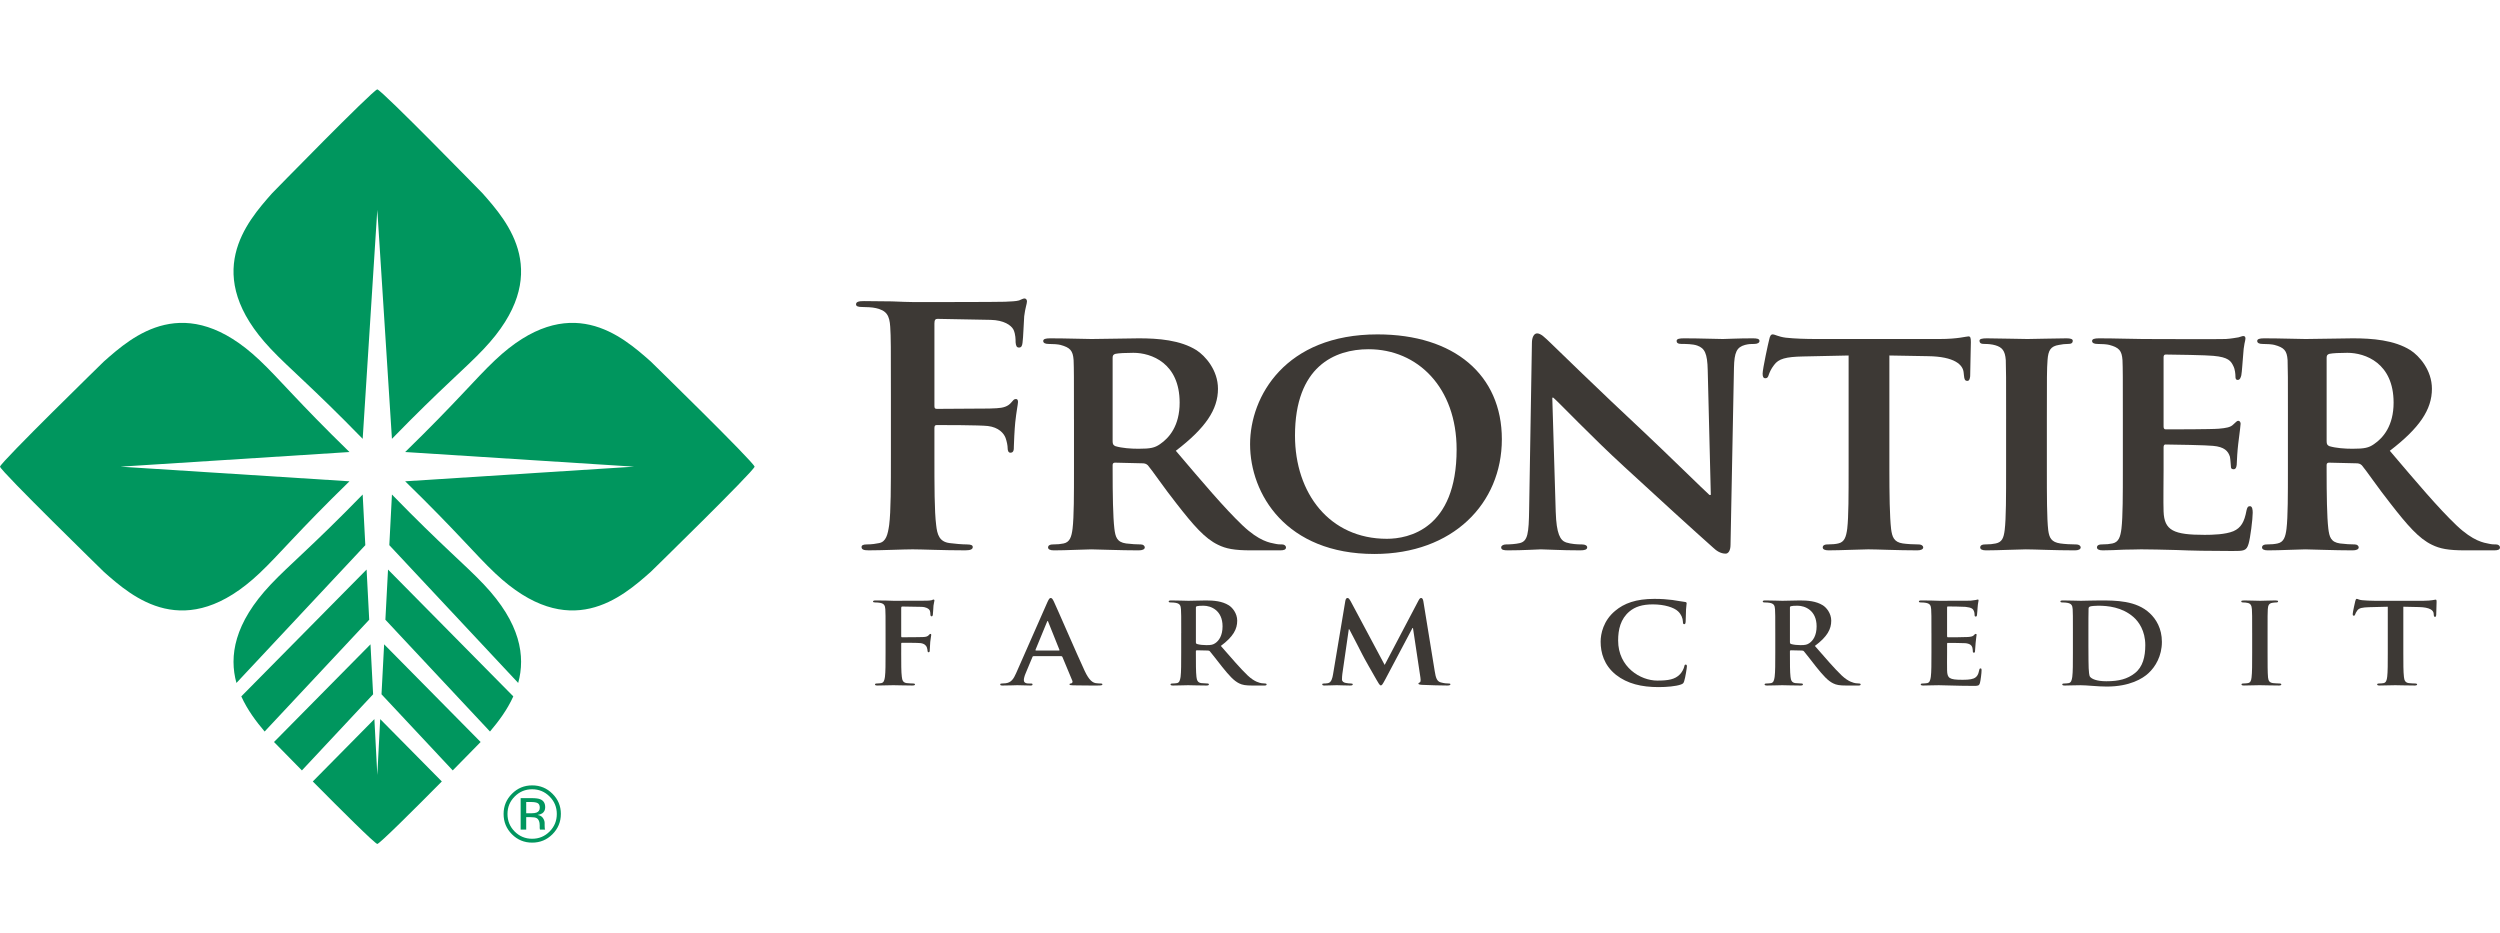
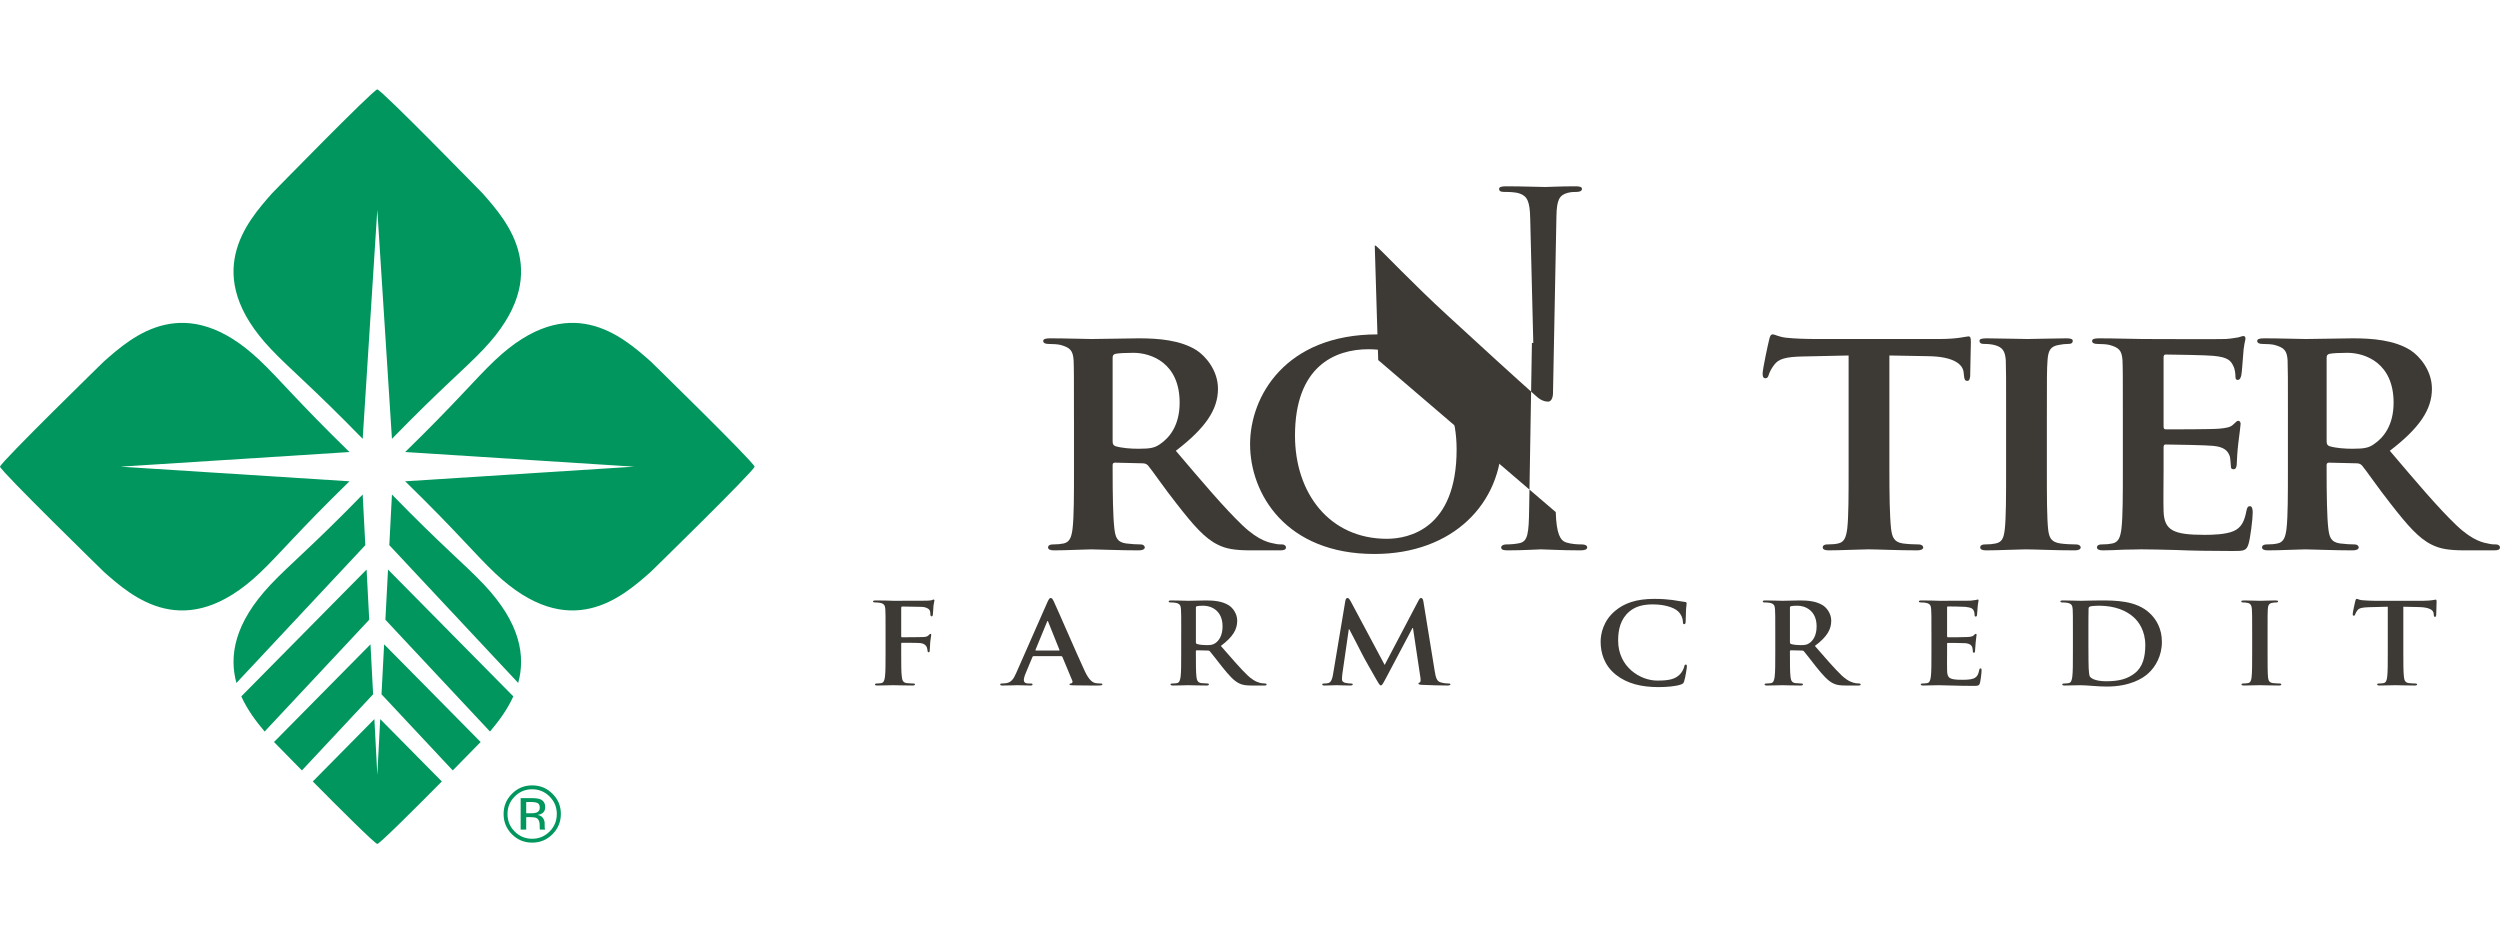
<svg xmlns="http://www.w3.org/2000/svg" id="a" data-name="Layer 1" viewBox="0 0 300 112">
  <defs>
    <style>
      .e {
        fill: none;
      }

      .f, .g {
        fill: #00965e;
      }

      .g {
        fill-rule: evenodd;
      }

      .h {
        clip-path: url(#d);
      }

      .i {
        clip-path: url(#c);
      }

      .j {
        fill: #3d3935;
      }
    </style>
    <clipPath id="c">
      <rect class="e" y="10.724" width="300" height="90.552" />
    </clipPath>
    <clipPath id="d">
      <rect class="e" y="10.724" width="300" height="90.552" />
    </clipPath>
  </defs>
  <g id="b" data-name="Frontier_Horz_Stack_RGB">
    <g class="i">
      <g class="h">
        <path class="g" d="M78.092,43.381s12.318,12.022,12.461,12.619c-.143.597-12.461,12.62-12.461,12.62-3.435,3.035-9.744,8.622-18.686.159-2.395-2.261-4.554-4.951-10.787-11.024l27.475-1.756-27.475-1.756c6.233-6.07,8.392-8.761,10.787-11.022,8.942-8.464,15.25-2.876,18.686.159M12.464,68.62S.144,56.596 0,56c.144-.597,12.463-12.619,12.463-12.619,3.433-3.037,9.744-8.623,18.686-.159,2.393,2.261,4.552,4.952,10.787,11.022l-27.477,1.756,27.477,1.756c-6.235,6.073-8.394,8.762-10.787,11.024-8.942,8.463-15.253,2.876-18.686-.159M46.247,74.367l.316-6.02,15.034,15.219c-.739,1.645-1.814,3.052-2.799,4.217l-12.552-13.416ZM46.718,65.421l.315-6.079c6.07,6.233,8.761,8.392,11.021,10.784,4.424,4.674,5.01,8.628,4.129,11.827l-15.465-16.533ZM53.019,93.775c-3.407,3.439-7.406,7.422-7.742,7.501-.337-.079-4.335-4.062-7.742-7.501l7.391-7.482.351,6.703.348-6.703,7.394,7.482ZM36.228,92.45l-3.348-3.409,11.579-11.721.314,5.995-8.544,9.135ZM31.756,87.783c-.987-1.165-2.058-2.572-2.8-4.217l15.035-15.219.314,6.02-12.549,13.416ZM28.371,81.954c-.881-3.199-.293-7.154,4.127-11.827,2.262-2.393,4.951-4.551,11.023-10.784l.317,6.079-15.467,16.533ZM57.675,89.041l-3.347,3.409-8.547-9.135.314-5.997,11.58,11.723ZM32.657,23.187s12.025-12.321,12.619-12.462c.597.141,12.619,12.462,12.619,12.462,3.037,3.432,8.622,9.743.158,18.684-2.26,2.398-4.95,4.554-11.021,10.789l-1.757-27.477-1.754,27.477c-6.074-6.234-8.761-8.391-11.025-10.789-8.462-8.941-2.876-15.252.159-18.684" />
        <path class="f" d="M63.856,94.712c.821,0,1.519.291,2.097.872.577.579.864,1.275.864,2.094,0,.821-.288,1.523-.864,2.103-.575.58-1.274.871-2.097.871-.822,0-1.52-.292-2.097-.871-.575-.58-.86-1.282-.86-2.103,0-.818.287-1.515.864-2.094.577-.582,1.276-.872,2.092-.872M67.305,97.673c0-.951-.338-1.758-1.009-2.424-.671-.67-1.481-1.004-2.435-1.004-.946,0-1.754.334-2.422,1.004-.67.669-1.008,1.477-1.008,2.424,0,.954.333,1.765.998,2.436.669.672,1.479,1.007,2.431,1.007.953,0,1.764-.335,2.435-1.007.671-.675,1.009-1.486,1.009-2.436M64.773,96.926c0,.286-.129.48-.389.583-.14.055-.354.083-.636.083h-.603v-1.351h.571c.369,0,.639.043.807.136.169.095.251.278.251.55M62.478,95.773v3.777h.667v-1.492h.523c.355,0,.601.038.74.123.237.14.356.431.356.87v.297l.014.123c.002.018.004.03.01.042.002.014.005.026.009.038h.625l-.023-.046c-.017-.033-.028-.097-.032-.196-.008-.102-.01-.194-.01-.284v-.275c0-.191-.07-.385-.204-.589-.137-.198-.351-.322-.646-.368.233-.036.414-.101.546-.183.245-.159.37-.406.37-.744,0-.475-.196-.795-.588-.954-.219-.091-.562-.137-1.032-.137h-1.324Z" />
-         <path class="j" d="M112.13,54.565c0,3.801,0,6.767.208,8.43.124,1.144.373,2.017,1.616,2.175.582.078,1.491.161,2.072.161.539,0,.705.119.705.313,0,.277-.292.397-.911.397-2.612,0-5.221-.12-6.3-.12-1.076,0-3.688.12-5.261.12-.583,0-.873-.083-.873-.397,0-.194.166-.313.62-.313.622,0,1.119-.083,1.493-.161.828-.158,1.036-1.031,1.202-2.175.207-1.663.207-4.629.207-8.43v-6.961c0-6.014,0-7.124-.082-8.385-.083-1.346-.417-1.977-1.78-2.255-.335-.084-1.04-.125-1.617-.125-.415,0-.706-.074-.706-.313,0-.315.331-.394.953-.394,1.076,0,2.281.034,3.357.034,1.079.044,2.028.083,2.61.083,1.575,0,9.988,0,10.941-.039.788-.044,1.288-.044,1.701-.158.248-.083.455-.237.662-.237.165,0,.289.154.289.351,0,.278-.205.754-.333,1.784-.039.396-.119,2.729-.204,3.204-.043.318-.123.553-.414.553s-.374-.198-.414-.628c0-.321,0-.953-.249-1.508-.29-.556-1.161-1.148-2.74-1.187l-6.381-.12c-.249,0-.372.12-.372.553v9.898c0,.232.04.35.289.35l5.306-.034c.706,0,1.288,0,1.865-.042.79-.042,1.369-.203,1.782-.711.21-.237.29-.395.539-.395.165,0,.249.116.249.353,0,.239-.207,1.225-.332,2.455-.084.79-.166,2.613-.166,2.886,0,.359,0,.75-.414.75-.248,0-.333-.273-.333-.553,0-.276-.082-.747-.247-1.221-.208-.56-.83-1.272-2.116-1.43-1.036-.116-5.43-.116-6.134-.116-.205,0-.289.079-.289.358v3.2Z" />
        <path class="j" d="M133.515,52.946c0,.358.083.476.332.594.79.236,1.868.311,2.779.311,1.449,0,1.946-.117,2.569-.548,1.119-.756,2.362-2.218,2.362-4.986,0-4.75-3.4-5.979-5.554-5.979-.91,0-1.781.042-2.156.124-.249.076-.332.195-.332.469v10.014ZM128.875,50.331c0-5.102,0-6.051-.042-7.119-.082-1.147-.416-1.504-1.575-1.822-.29-.078-.911-.117-1.451-.117-.374,0-.621-.118-.621-.353,0-.24.29-.321.829-.321,1.904,0,4.225.082,4.972.082,1.245,0,4.559-.082,5.678-.082,2.32,0,4.975.203,6.921,1.429,1.035.671,2.571,2.372,2.571,4.628,0,2.493-1.494,4.71-5.058,7.438,3.232,3.8,5.802,6.849,7.997,8.944,2.033,1.933,3.316,2.092,3.898,2.21.373.083.581.083.869.083.29,0,.456.194.456.351,0,.277-.248.36-.704.36h-3.481c-2.032,0-3.027-.199-3.977-.671-1.574-.754-2.944-2.333-4.977-4.944-1.449-1.824-2.983-4.082-3.438-4.594-.207-.196-.414-.237-.662-.237l-3.274-.078c-.168,0-.291.078-.291.275v.477c0,3.126.043,5.737.209,7.162.123.987.29,1.625,1.408,1.782.54.073,1.328.117,1.782.117.291,0,.459.194.459.351,0,.24-.292.36-.746.36-2.114,0-5.14-.12-5.676-.12-.709,0-3.03.12-4.481.12-.453,0-.704-.12-.704-.36,0-.157.127-.351.583-.351.535,0,.952-.044,1.285-.117.745-.158.951-.795,1.074-1.782.169-1.425.169-4.074.169-7.162v-5.939Z" />
        <path class="j" d="M174.794,53.937c0-7.444-4.682-12.03-10.567-12.03-4.061,0-8.828,2.061-8.828,10.368,0,6.924,4.147,12.381,11.025,12.381,2.568,0,8.37-1.149,8.37-10.72M150.01,53.304c0-5.74,4.229-13.177,15.294-13.177,9.202,0,14.919,4.867,14.919,12.581,0,7.719-5.885,13.769-15.294,13.769-10.608,0-14.919-7.2-14.919-13.173" />
-         <path class="j" d="M186.689,61.451c.083,2.614.538,3.404,1.244,3.643.621.193,1.325.237,1.906.237.415,0,.624.158.624.351,0,.277-.334.36-.83.36-2.365,0-4.064-.12-4.724-.12-.332,0-2.074.12-3.94.12-.495,0-.828-.04-.828-.36,0-.193.25-.351.582-.351.497,0,1.158-.044,1.655-.161.956-.234,1.077-1.151,1.119-4.071l.333-19.946c0-.673.246-1.147.623-1.147.455,0,.952.518,1.575,1.108.455.436,5.925,5.779,11.229,10.723,2.488,2.332,7.336,7.086,7.876,7.558h.165l-.371-14.958c-.041-2.056-.375-2.65-1.245-2.965-.539-.2-1.41-.2-1.908-.2-.453,0-.581-.159-.581-.353,0-.279.373-.321.912-.321,1.906,0,3.855.082,4.641.082.413,0,1.783-.082,3.564-.082.499,0,.828.042.828.321,0,.194-.208.353-.619.353-.371,0-.663,0-1.118.117-.996.277-1.288.875-1.326,2.772l-.412,21.208c0,.751-.294,1.067-.583,1.067-.625,0-1.12-.356-1.495-.711-2.274-2.019-6.836-6.173-10.649-9.693-3.977-3.641-7.831-7.715-8.537-8.312h-.125l.414,13.73Z" />
+         <path class="j" d="M186.689,61.451c.083,2.614.538,3.404,1.244,3.643.621.193,1.325.237,1.906.237.415,0,.624.158.624.351,0,.277-.334.36-.83.36-2.365,0-4.064-.12-4.724-.12-.332,0-2.074.12-3.94.12-.495,0-.828-.04-.828-.36,0-.193.25-.351.582-.351.497,0,1.158-.044,1.655-.161.956-.234,1.077-1.151,1.119-4.071l.333-19.946h.165l-.371-14.958c-.041-2.056-.375-2.65-1.245-2.965-.539-.2-1.41-.2-1.908-.2-.453,0-.581-.159-.581-.353,0-.279.373-.321.912-.321,1.906,0,3.855.082,4.641.082.413,0,1.783-.082,3.564-.082.499,0,.828.042.828.321,0,.194-.208.353-.619.353-.371,0-.663,0-1.118.117-.996.277-1.288.875-1.326,2.772l-.412,21.208c0,.751-.294,1.067-.583,1.067-.625,0-1.12-.356-1.495-.711-2.274-2.019-6.836-6.173-10.649-9.693-3.977-3.641-7.831-7.715-8.537-8.312h-.125l.414,13.73Z" />
        <path class="j" d="M221.834,42.659l-5.428.116c-2.113.04-2.987.278-3.523,1.031-.372.475-.539.911-.624,1.144-.082.28-.165.441-.413.441-.247,0-.332-.198-.332-.558,0-.552.704-3.796.787-4.074.085-.436.21-.632.415-.632.289,0,.664.277,1.576.395,1.075.118,2.447.158,3.644.158h14.797c1.16,0,1.945-.082,2.484-.158.583-.082.87-.156.998-.156.247,0,.289.194.289.713,0,.708-.083,3.201-.083,4.071-.041.357-.125.554-.335.554-.287,0-.369-.157-.413-.671l-.04-.358c-.084-.87-1.034-1.901-4.31-1.935l-4.598-.082v13.611c0,3.088.039,5.737.206,7.199.123.95.331,1.588,1.408,1.745.498.073,1.324.117,1.864.117.415,0,.584.194.584.351,0,.239-.293.36-.708.36-2.404,0-4.848-.121-5.885-.121-.829,0-3.315.121-4.764.121-.457,0-.704-.121-.704-.36,0-.157.122-.351.577-.351.54,0,.997-.044,1.287-.117.744-.158.95-.795,1.079-1.782.164-1.425.164-4.074.164-7.162v-13.611Z" />
        <path class="j" d="M240.734,50.331c0-5.102,0-6.051-.04-7.119-.082-1.147-.458-1.545-1.245-1.777-.414-.123-.873-.162-1.326-.162-.374,0-.581-.079-.581-.397,0-.196.289-.277.869-.277,1.369,0,3.858.082,4.892.082.912,0,3.272-.082,4.683-.082.454,0,.744.082.744.277,0,.319-.208.397-.578.397-.373,0-.665.04-1.08.117-.993.16-1.284.637-1.367,1.822-.082,1.069-.082,2.017-.082,7.119v5.939c0,3.243,0,5.937.165,7.36.126.912.373,1.427,1.452,1.585.495.073,1.327.117,1.863.117.415,0,.58.194.58.351,0,.24-.289.36-.702.36-2.406,0-4.893-.12-5.887-.12-.826,0-3.314.12-4.767.12-.454,0-.703-.12-.703-.36,0-.157.125-.351.582-.351.539,0,.95-.044,1.284-.117.745-.158.953-.637,1.075-1.624.168-1.383.168-4.077.168-7.32v-5.939Z" />
        <path class="j" d="M254.742,50.331c0-5.102,0-6.051-.043-7.119-.08-1.147-.414-1.504-1.575-1.822-.288-.078-.908-.117-1.45-.117-.373,0-.624-.118-.624-.353,0-.24.292-.321.832-.321,1.907,0,4.227.082,5.261.082,1.161,0,9.245.04,9.948,0,.662-.04,1.243-.158,1.531-.2.207-.04.416-.158.582-.158.21,0,.25.158.25.318,0,.235-.21.633-.292,2.174-.04.356-.124,1.822-.204,2.22-.046.159-.129.555-.416.555-.25,0-.289-.16-.289-.438,0-.236-.044-.831-.251-1.226-.29-.598-.58-1.067-2.403-1.226-.621-.082-4.974-.157-5.719-.157-.168,0-.251.117-.251.316v8.308c0,.2.045.356.251.356.828,0,5.553,0,6.383-.079.868-.078,1.408-.162,1.74-.515.291-.236.413-.435.58-.435.17,0,.291.159.291.353,0,.199-.083.755-.291,2.458-.085.671-.167,2.014-.167,2.252,0,.276-.041.754-.371.754-.25,0-.332-.118-.332-.277-.042-.356-.042-.795-.123-1.226-.209-.677-.666-1.19-2.035-1.307-.659-.079-4.805-.162-5.717-.162-.164,0-.209.162-.209.359v2.69c0,1.151-.042,3.999,0,4.985.083,2.294,1.204,2.809,4.934,2.809.954,0,2.487-.043,3.439-.437.91-.394,1.325-1.105,1.577-2.489.083-.359.167-.515.41-.515.293,0,.335.434.335.791,0,.751-.289,3.045-.494,3.716-.251.872-.585.872-1.95.872-2.734,0-4.931-.04-6.715-.118-1.782-.043-3.152-.081-4.226-.081-.417,0-1.206.038-2.077.038-.865.043-1.779.083-2.524.083-.455,0-.706-.12-.706-.36,0-.157.122-.351.583-.351.535,0,.949-.044,1.282-.117.745-.158.952-.795,1.076-1.782.168-1.425.168-4.074.168-7.162v-5.939Z" />
        <path class="j" d="M279.196,52.946c0,.358.08.476.329.594.788.236,1.866.311,2.778.311,1.451,0,1.947-.117,2.568-.548,1.119-.756,2.361-2.218,2.361-4.986,0-4.75-3.395-5.979-5.551-5.979-.913,0-1.782.042-2.156.124-.25.076-.329.195-.329.469v10.014ZM274.551,50.331c0-5.102,0-6.051-.04-7.119-.081-1.147-.414-1.504-1.575-1.822-.287-.078-.91-.117-1.45-.117-.372,0-.622-.118-.622-.353,0-.24.289-.321.831-.321,1.908,0,4.225.082,4.972.082,1.241,0,4.56-.082,5.677-.082,2.322,0,4.973.203,6.917,1.429,1.039.671,2.569,2.372,2.569,4.628,0,2.493-1.489,4.71-5.053,7.438,3.232,3.8,5.8,6.849,7.998,8.944,2.033,1.933,3.316,2.092,3.896,2.21.371.083.582.083.869.083.29,0,.458.194.458.351,0,.277-.248.36-.705.36h-3.48c-2.032,0-3.026-.199-3.984-.671-1.57-.754-2.939-2.333-4.969-4.944-1.451-1.824-2.985-4.082-3.44-4.594-.206-.196-.415-.237-.667-.237l-3.27-.078c-.168,0-.289.078-.289.275v.477c0,3.126.04,5.737.204,7.162.125.987.293,1.625,1.41,1.782.538.073,1.326.117,1.782.117.291,0,.455.194.455.351,0,.24-.292.36-.744.36-2.115,0-5.138-.12-5.677-.12-.704,0-3.022.12-4.478.12-.452,0-.702-.12-.702-.36,0-.157.123-.351.581-.351.537,0,.954-.044,1.284-.117.747-.158.953-.795,1.075-1.782.166-1.425.166-4.074.166-7.162v-5.939Z" />
        <path class="j" d="M108.144,78.346c0,1.293,0,2.311.076,2.879.045.39.134.689.581.747.208.02.535.047.743.047.196,0,.255.045.255.108,0,.097-.107.135-.327.135-.941,0-1.879-.038-2.262-.038-.392,0-1.33.038-1.896.038-.208,0-.312-.022-.312-.135,0-.063.062-.108.223-.108.224,0,.404-.028.537-.047.297-.058.375-.357.432-.747.074-.569.074-1.587.074-2.879v-2.377c0-2.055,0-2.428-.028-2.864-.032-.457-.152-.677-.642-.767-.118-.028-.374-.045-.579-.045-.15,0-.256-.026-.256-.108,0-.103.122-.132.343-.132.388,0,.82.013,1.209.013.386.016.726.029.936.029.564,0,3.591,0,3.932-.012.284-.016.462-.016.611-.057.089-.029.161-.083.238-.083.059,0,.102.054.102.124,0,.094-.073.257-.114.603-.016.137-.051.933-.078,1.097-.016.108-.044.192-.148.192-.105,0-.133-.074-.149-.218,0-.108,0-.32-.089-.515-.103-.184-.419-.387-.983-.403l-2.294-.04c-.088,0-.134.04-.134.192v3.372c0,.082.015.126.107.126l1.904-.015c.253,0,.463,0,.672-.016.281-.013.492-.066.641-.241.074-.081.102-.134.193-.134.056,0,.087.041.087.119,0,.084-.073.423-.119.839-.028.272-.059.891-.059.984,0,.126,0,.263-.15.263-.086,0-.117-.101-.117-.191,0-.091-.03-.255-.091-.421-.075-.192-.294-.434-.758-.489-.37-.039-1.951-.039-2.202-.039-.076,0-.107.03-.107.123v1.093Z" />
        <path class="j" d="M127.062,78.064c.073,0,.089-.041.073-.076l-1.34-3.343c-.015-.055-.03-.121-.071-.121-.046,0-.079.066-.093.121l-1.369,3.327c-.015.051,0,.092.059.092h2.742ZM124.022,78.74c-.074,0-.104.027-.133.112l-.805,1.927c-.151.34-.223.662-.223.826,0,.239.134.416.596.416h.225c.176,0,.221.028.221.108,0,.113-.089.134-.253.134-.476,0-1.117-.038-1.577-.038-.165,0-.985.038-1.759.038-.195,0-.285-.022-.285-.134,0-.081.06-.108.179-.108.134,0,.343-.014.463-.027.685-.08.967-.54,1.265-1.215l3.738-8.485c.179-.391.269-.537.414-.537.136,0,.226.121.376.429.357.743,2.738,6.258,3.692,8.31.567,1.218.998,1.408,1.312,1.478.223.033.445.047.624.047.121,0,.194.012.194.108,0,.113-.136.134-.684.134-.537,0-1.625,0-2.816-.022-.27-.016-.445-.016-.445-.113,0-.081.058-.108.208-.123.103-.023.208-.148.133-.309l-1.193-2.863c-.031-.067-.074-.094-.147-.094h-3.322Z" />
        <path class="j" d="M143.507,77.035c0,.147.026.204.133.246.311.095.757.135,1.129.135.597,0,.79-.055,1.059-.234.443-.293.879-.914.879-2.025,0-1.918-1.4-2.471-2.279-2.471-.372,0-.642.015-.787.055-.107.03-.133.08-.133.187v4.107ZM141.747,75.969c0-2.055,0-2.428-.031-2.864-.028-.457-.147-.677-.639-.766-.119-.03-.375-.045-.583-.045-.16,0-.252-.025-.252-.12,0-.09.104-.121.33-.121.787,0,1.726.042,2.04.042.505,0,1.638-.042,2.099-.042.938,0,1.937.08,2.74.581.418.258,1.015.945,1.015,1.852,0,1.001-.465,1.915-1.966,3.025,1.324,1.514,2.351,2.714,3.23,3.554.833.78,1.444.88,1.666.922.166.02.301.034.418.034.121,0,.179.045.179.108,0,.113-.106.135-.283.135h-1.416c-.833,0-1.206-.068-1.593-.258-.64-.309-1.206-.942-2.039-1.979-.597-.745-1.283-1.663-1.476-1.868-.074-.08-.165-.095-.268-.095l-1.295-.029c-.075,0-.117.029-.117.11v.189c0,1.256,0,2.323.069,2.892.047.389.137.689.585.747.223.02.55.047.73.047.119,0,.178.045.178.108,0,.097-.106.135-.301.135-.863,0-1.964-.038-2.188-.038-.284,0-1.223.038-1.818.038-.192,0-.298-.038-.298-.135,0-.063.059-.108.237-.108.225,0,.405-.028.539-.047.297-.058.369-.358.432-.747.073-.569.073-1.635.073-2.879v-2.377Z" />
        <path class="j" d="M161.44,72.102c.042-.225.132-.345.252-.345.118,0,.208.067.4.416l4.068,7.618,4.051-7.709c.118-.218.195-.326.326-.326.132,0,.225.133.27.416l1.357,8.349c.13.853.281,1.244.728,1.366.431.118.729.132.924.132.134,0,.237.012.237.094,0,.112-.178.149-.386.149-.373,0-2.429-.038-3.025-.08-.342-.027-.431-.07-.431-.151,0-.06.058-.103.166-.145.085-.03.131-.2.072-.584l-.892-5.942h-.059l-3.249,6.136c-.341.632-.416.753-.55.753-.137,0-.285-.267-.519-.677-.36-.618-1.538-2.687-1.716-3.062-.132-.285-1.027-1.988-1.549-2.998h-.061l-.775,5.375c-.026.245-.042.415-.042.634,0,.257.194.38.446.431.269.052.477.066.625.066.122,0,.225.028.225.094,0,.129-.135.149-.359.149-.626,0-1.295-.038-1.562-.038-.283,0-.998.038-1.474.038-.149,0-.271-.02-.271-.149,0-.066.088-.094.241-.094.118,0,.225,0,.444-.038.418-.081.538-.607.616-1.07l1.473-8.811Z" />
        <path class="j" d="M193.925,80.985c-1.459-1.166-1.849-2.678-1.849-3.988,0-.921.315-2.512,1.746-3.698,1.069-.899,2.487-1.434,4.702-1.434.928,0,1.478.053,2.161.132.567.07,1.043.189,1.489.233.164.01.224.082.224.16,0,.111-.044.267-.073.744-.033.445-.018,1.187-.046,1.455-.014.207-.044.314-.179.314-.117,0-.15-.107-.15-.3-.013-.416-.207-.889-.58-1.241-.49-.472-1.653-.836-3.022-.836-1.297,0-2.144.295-2.799.836-1.09.906-1.373,2.189-1.373,3.5,0,3.212,2.696,4.808,4.69,4.808,1.327,0,2.131-.132,2.73-.757.249-.256.445-.647.503-.887.046-.221.074-.275.192-.275.106,0,.137.097.137.203,0,.165-.178,1.337-.329,1.795-.073.233-.136.298-.387.391-.595.218-1.728.312-2.68.312-2.04,0-3.752-.405-5.107-1.468" />
        <path class="j" d="M214.792,77.035c0,.147.03.204.132.246.311.095.76.135,1.13.135.595,0,.791-.055,1.06-.234.444-.293.879-.914.879-2.025,0-1.918-1.4-2.471-2.28-2.471-.372,0-.644.015-.789.055-.103.03-.132.08-.132.187v4.107ZM213.033,75.969c0-2.055,0-2.428-.031-2.864-.027-.457-.149-.677-.641-.766-.121-.03-.373-.045-.58-.045-.165,0-.25-.025-.25-.12,0-.09.099-.121.323-.121.789,0,1.728.042,2.04.042.506,0,1.642-.042,2.102-.042.936,0,1.933.08,2.741.581.415.258,1.012.945,1.012,1.852,0,1.001-.463,1.915-1.965,3.025,1.324,1.514,2.348,2.714,3.229,3.554.834.78,1.446.88,1.67.922.166.02.296.034.416.034.12,0,.178.045.178.108,0,.113-.106.135-.283.135h-1.417c-.833,0-1.203-.068-1.591-.258-.64-.309-1.205-.942-2.042-1.979-.593-.745-1.281-1.663-1.472-1.868-.073-.08-.165-.095-.268-.095l-1.295-.029c-.074,0-.118.029-.118.11v.189c0,1.256,0,2.323.071,2.892.047.389.135.689.583.747.223.02.552.047.728.047.123,0,.178.045.178.108,0,.097-.101.135-.296.135-.863,0-1.964-.038-2.188-.038-.284,0-1.222.038-1.815.038-.196,0-.3-.038-.3-.135,0-.063.06-.108.237-.108.224,0,.405-.028.538-.047.298-.058.371-.358.43-.747.076-.569.076-1.635.076-2.879v-2.377Z" />
        <path class="j" d="M231.772,75.969c0-2.055,0-2.428-.032-2.864-.029-.457-.148-.677-.642-.766-.117-.028-.372-.045-.582-.045-.164,0-.25-.025-.25-.12,0-.09.102-.121.327-.121.402,0,.833.013,1.206.013.387.017.733.029.941.029.476,0,3.44,0,3.721-.012.282-.03.519-.058.641-.086.075-.012.167-.054.236-.054.075,0,.09.054.09.124,0,.095-.076.258-.118.88-.016.132-.042.731-.074.891-.014.066-.044.149-.148.149-.108,0-.137-.072-.137-.191,0-.095-.013-.323-.088-.485-.104-.248-.254-.404-.999-.489-.248-.026-1.816-.049-2.111-.049-.078,0-.103.035-.103.134v3.417c0,.091.012.148.103.148.323,0,2.037,0,2.379-.031.357-.026.585-.066.718-.2.101-.108.159-.175.238-.175.057,0,.104.023.104.108,0,.079-.059.298-.117.987-.017.269-.066.812-.066.903,0,.106,0,.258-.128.258-.104,0-.138-.052-.138-.124-.012-.134-.012-.311-.058-.484-.075-.269-.284-.474-.833-.531-.288-.022-1.76-.035-2.115-.035-.074,0-.086.048-.086.134v1.065c0,.465-.018,1.701,0,2.099.025.931.265,1.128,1.784,1.128.386,0,1.011,0,1.4-.157.388-.162.563-.448.672-1.002.027-.148.059-.205.163-.205.118,0,.118.111.118.248,0,.306-.118,1.231-.195,1.497-.104.351-.24.351-.802.351-1.117,0-1.936-.025-2.577-.042-.643-.022-1.103-.038-1.551-.038-.16,0-.49,0-.848.015-.343,0-.729.022-1.026.022-.194,0-.301-.038-.301-.135,0-.063.061-.108.239-.108.223,0,.404-.028.537-.047.299-.058.372-.358.433-.747.076-.569.076-1.635.076-2.879v-2.377Z" />
        <path class="j" d="M250.609,77.455c0,1.431.018,2.471.031,2.73.018.337.05.879.165,1.027.196.253.776.538,1.951.538,1.524,0,2.533-.269,3.428-.972.954-.742,1.251-1.968,1.251-3.362,0-1.717-.79-2.827-1.43-3.38-1.372-1.189-3.068-1.35-4.228-1.35-.299,0-.851.039-.972.095-.133.055-.177.125-.177.274-.018.454-.018,1.633-.018,2.7v1.7ZM248.749,75.969c0-2.055,0-2.428-.027-2.864-.031-.457-.15-.677-.646-.766-.116-.028-.367-.045-.578-.045-.161,0-.251-.025-.251-.12,0-.09.104-.121.327-.121.79,0,1.729.042,2.144.042.462,0,1.404-.042,2.294-.042,1.859,0,4.346,0,5.971,1.543.745.698,1.444,1.82,1.444,3.428,0,1.703-.786,3.004-1.623,3.768-.686.636-2.232,1.595-4.986,1.595-.54,0-1.148-.037-1.716-.081-.565-.042-1.084-.079-1.458-.079-.168,0-.495,0-.85.015-.344,0-.731.022-1.031.022-.19,0-.294-.038-.294-.135,0-.063.056-.108.239-.108.22,0,.402-.028.535-.047.297-.058.37-.358.429-.747.075-.569.075-1.635.075-2.879v-2.377Z" />
        <path class="j" d="M270.259,75.969c0-2.055,0-2.428-.031-2.864-.029-.457-.176-.69-.503-.752-.166-.042-.359-.06-.539-.06-.145,0-.235-.025-.235-.132,0-.078.117-.108.354-.108.565,0,1.503.042,1.935.042.374,0,1.251-.042,1.818-.042.194,0,.312.03.312.108,0,.107-.094.132-.238.132-.15,0-.266.018-.447.045-.401.061-.52.295-.55.766-.026.436-.026.81-.026,2.864v2.377c0,1.31,0,2.382.056,2.958.044.367.15.611.593.669.21.02.538.047.762.047.162,0,.237.045.237.108,0,.097-.12.135-.281.135-.985,0-1.923-.038-2.323-.038-.344,0-1.283.038-1.876.038-.196,0-.3-.038-.3-.135,0-.063.063-.108.24-.108.225,0,.402-.028.537-.047.298-.058.386-.285.432-.681.073-.563.073-1.635.073-2.946v-2.377Z" />
        <path class="j" d="M286.536,72.807l-2.217.055c-.864.029-1.223.097-1.441.392-.151.204-.227.362-.257.476-.031.107-.075.154-.164.154-.104,0-.131-.062-.131-.208,0-.218.284-1.447.311-1.559.044-.175.089-.254.179-.254.118,0,.266.132.638.161.434.041.999.07,1.487.07h5.898c.479,0,.806-.042,1.029-.07.225-.041.342-.068.404-.068.104,0,.119.082.119.283,0,.287-.045,1.219-.045,1.569-.012.133-.045.215-.136.215-.117,0-.145-.064-.161-.272l-.014-.148c-.031-.349-.432-.728-1.759-.755l-1.877-.041v5.539c0,1.244,0,2.311.074,2.894.045.375.135.675.583.733.206.02.533.047.759.047.162,0,.239.045.239.108,0,.097-.12.134-.283.134-.983,0-1.922-.037-2.341-.037-.343,0-1.281.037-1.873.037-.195,0-.298-.037-.298-.134,0-.063.058-.108.236-.108.223,0,.402-.028.536-.047.299-.058.385-.358.433-.747.071-.569.071-1.635.071-2.879v-5.539Z" />
      </g>
    </g>
  </g>
</svg>